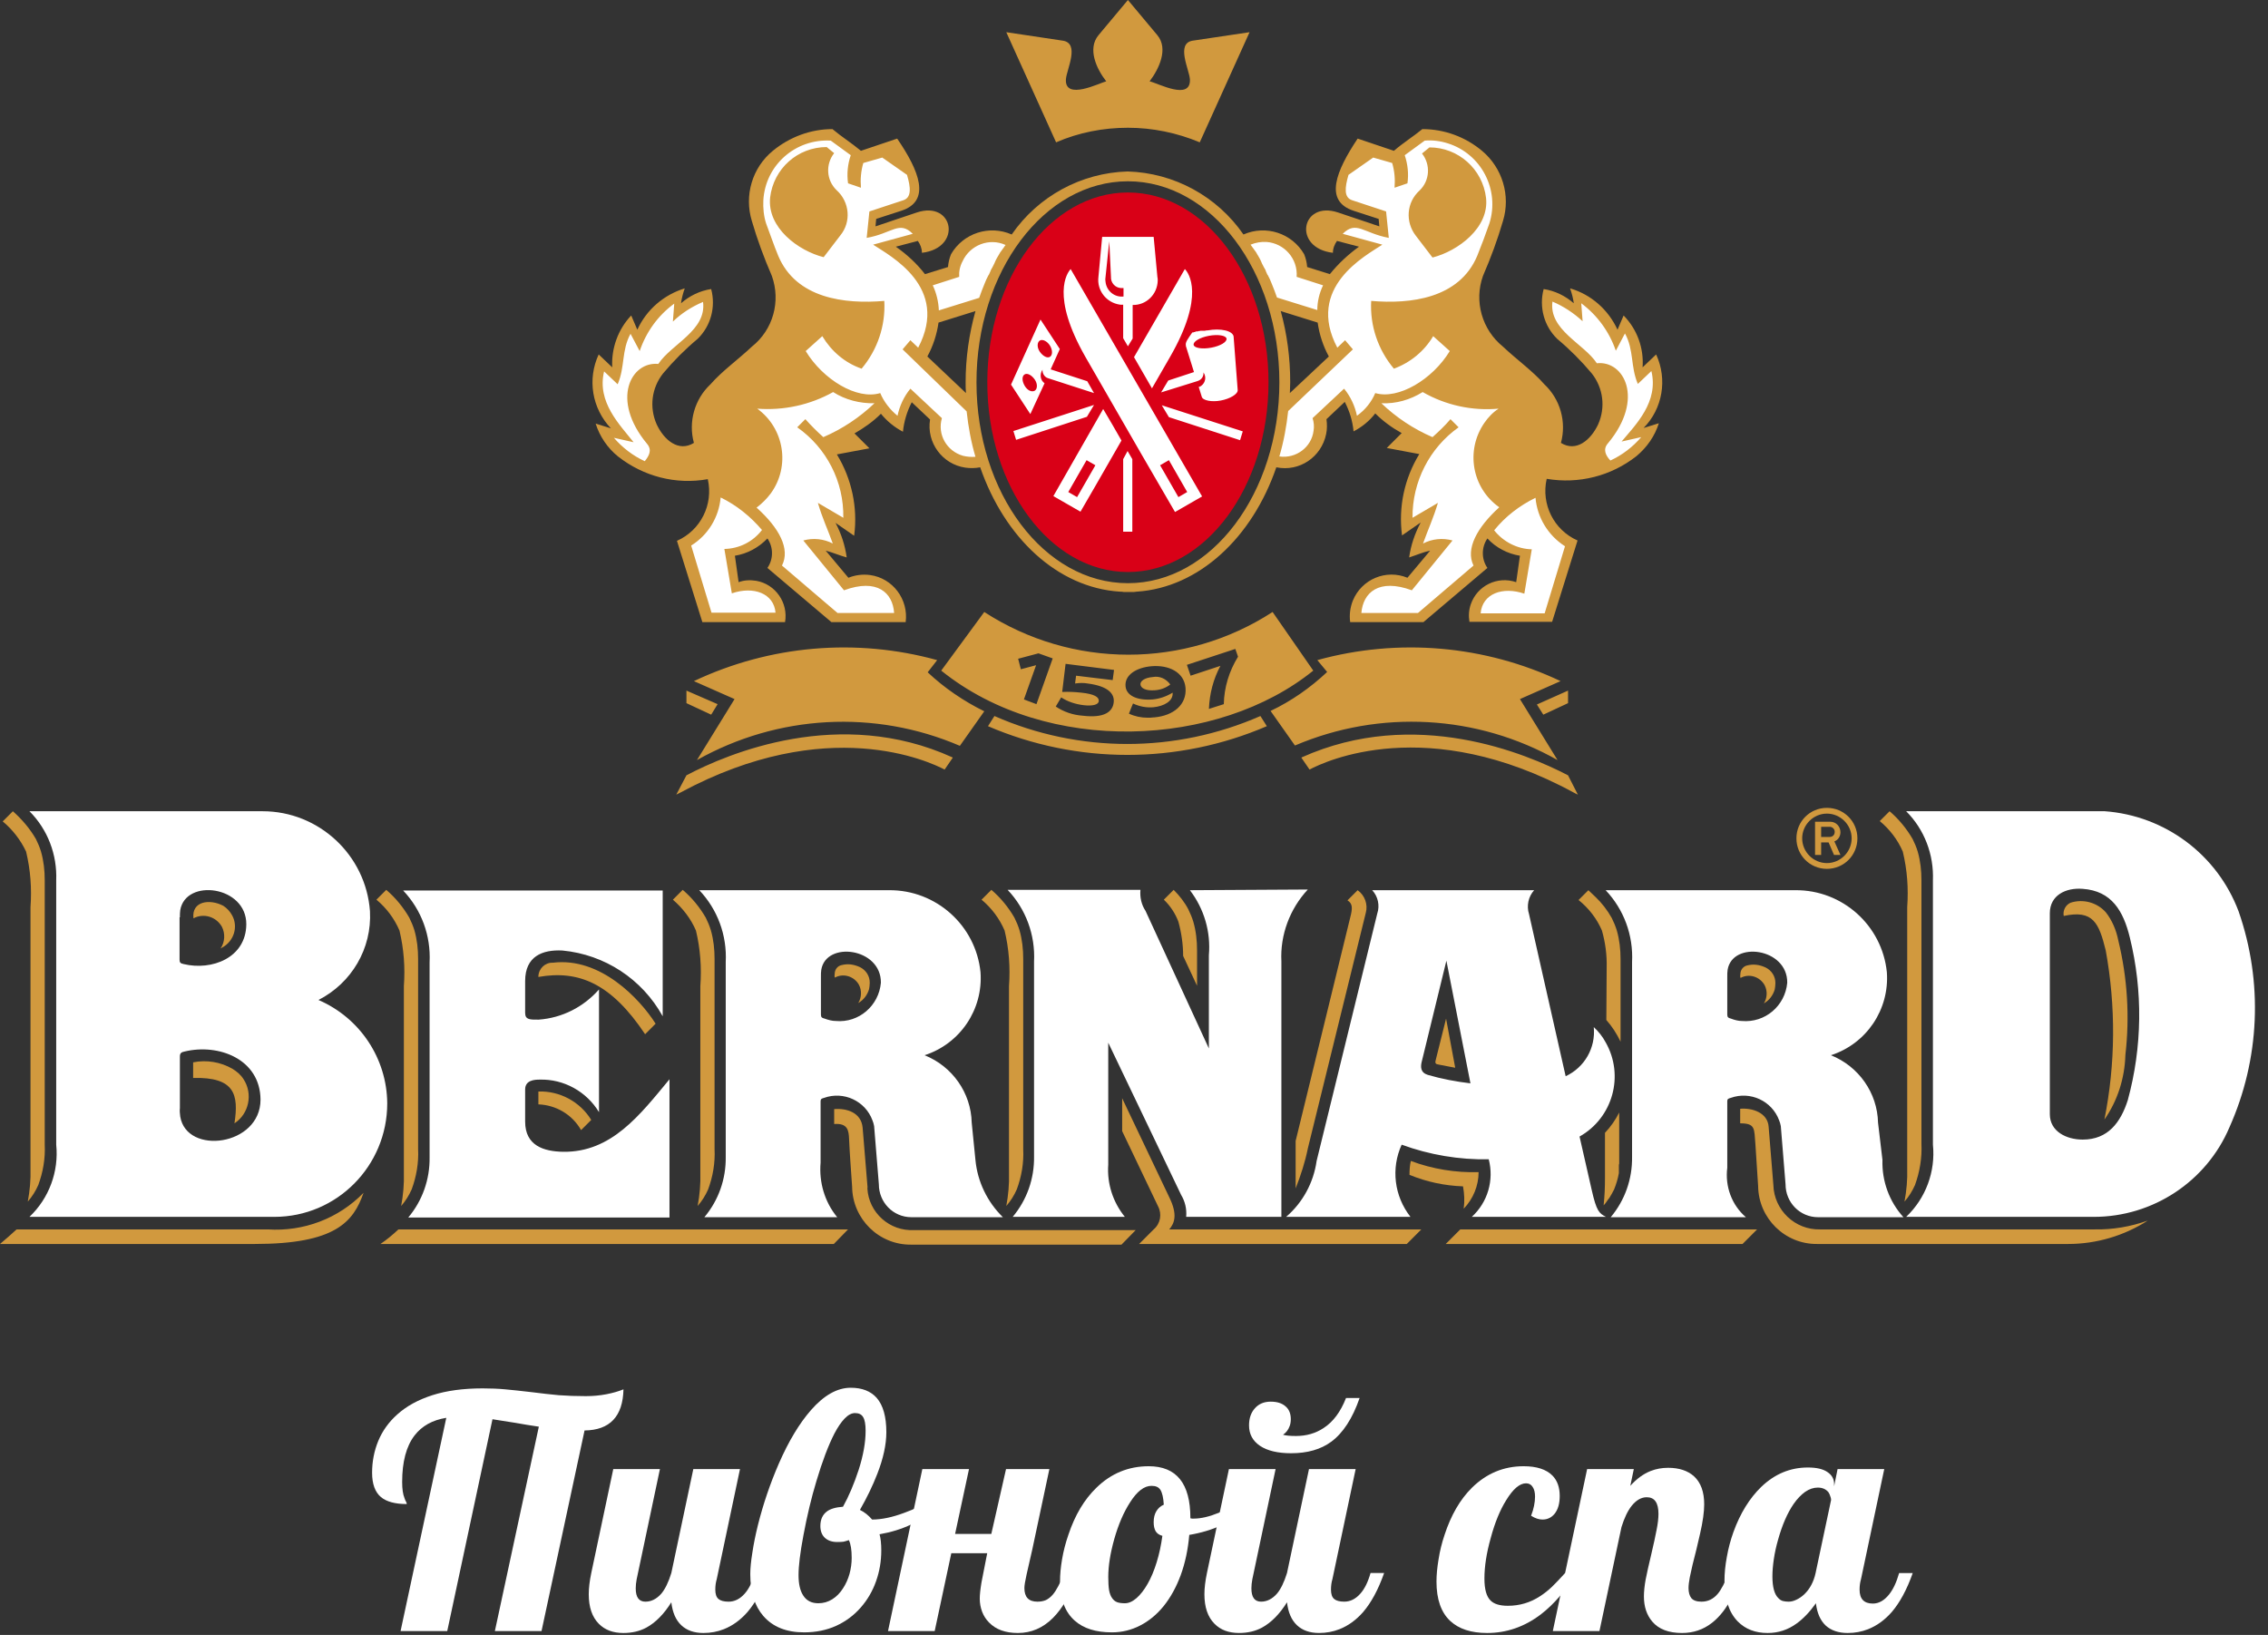
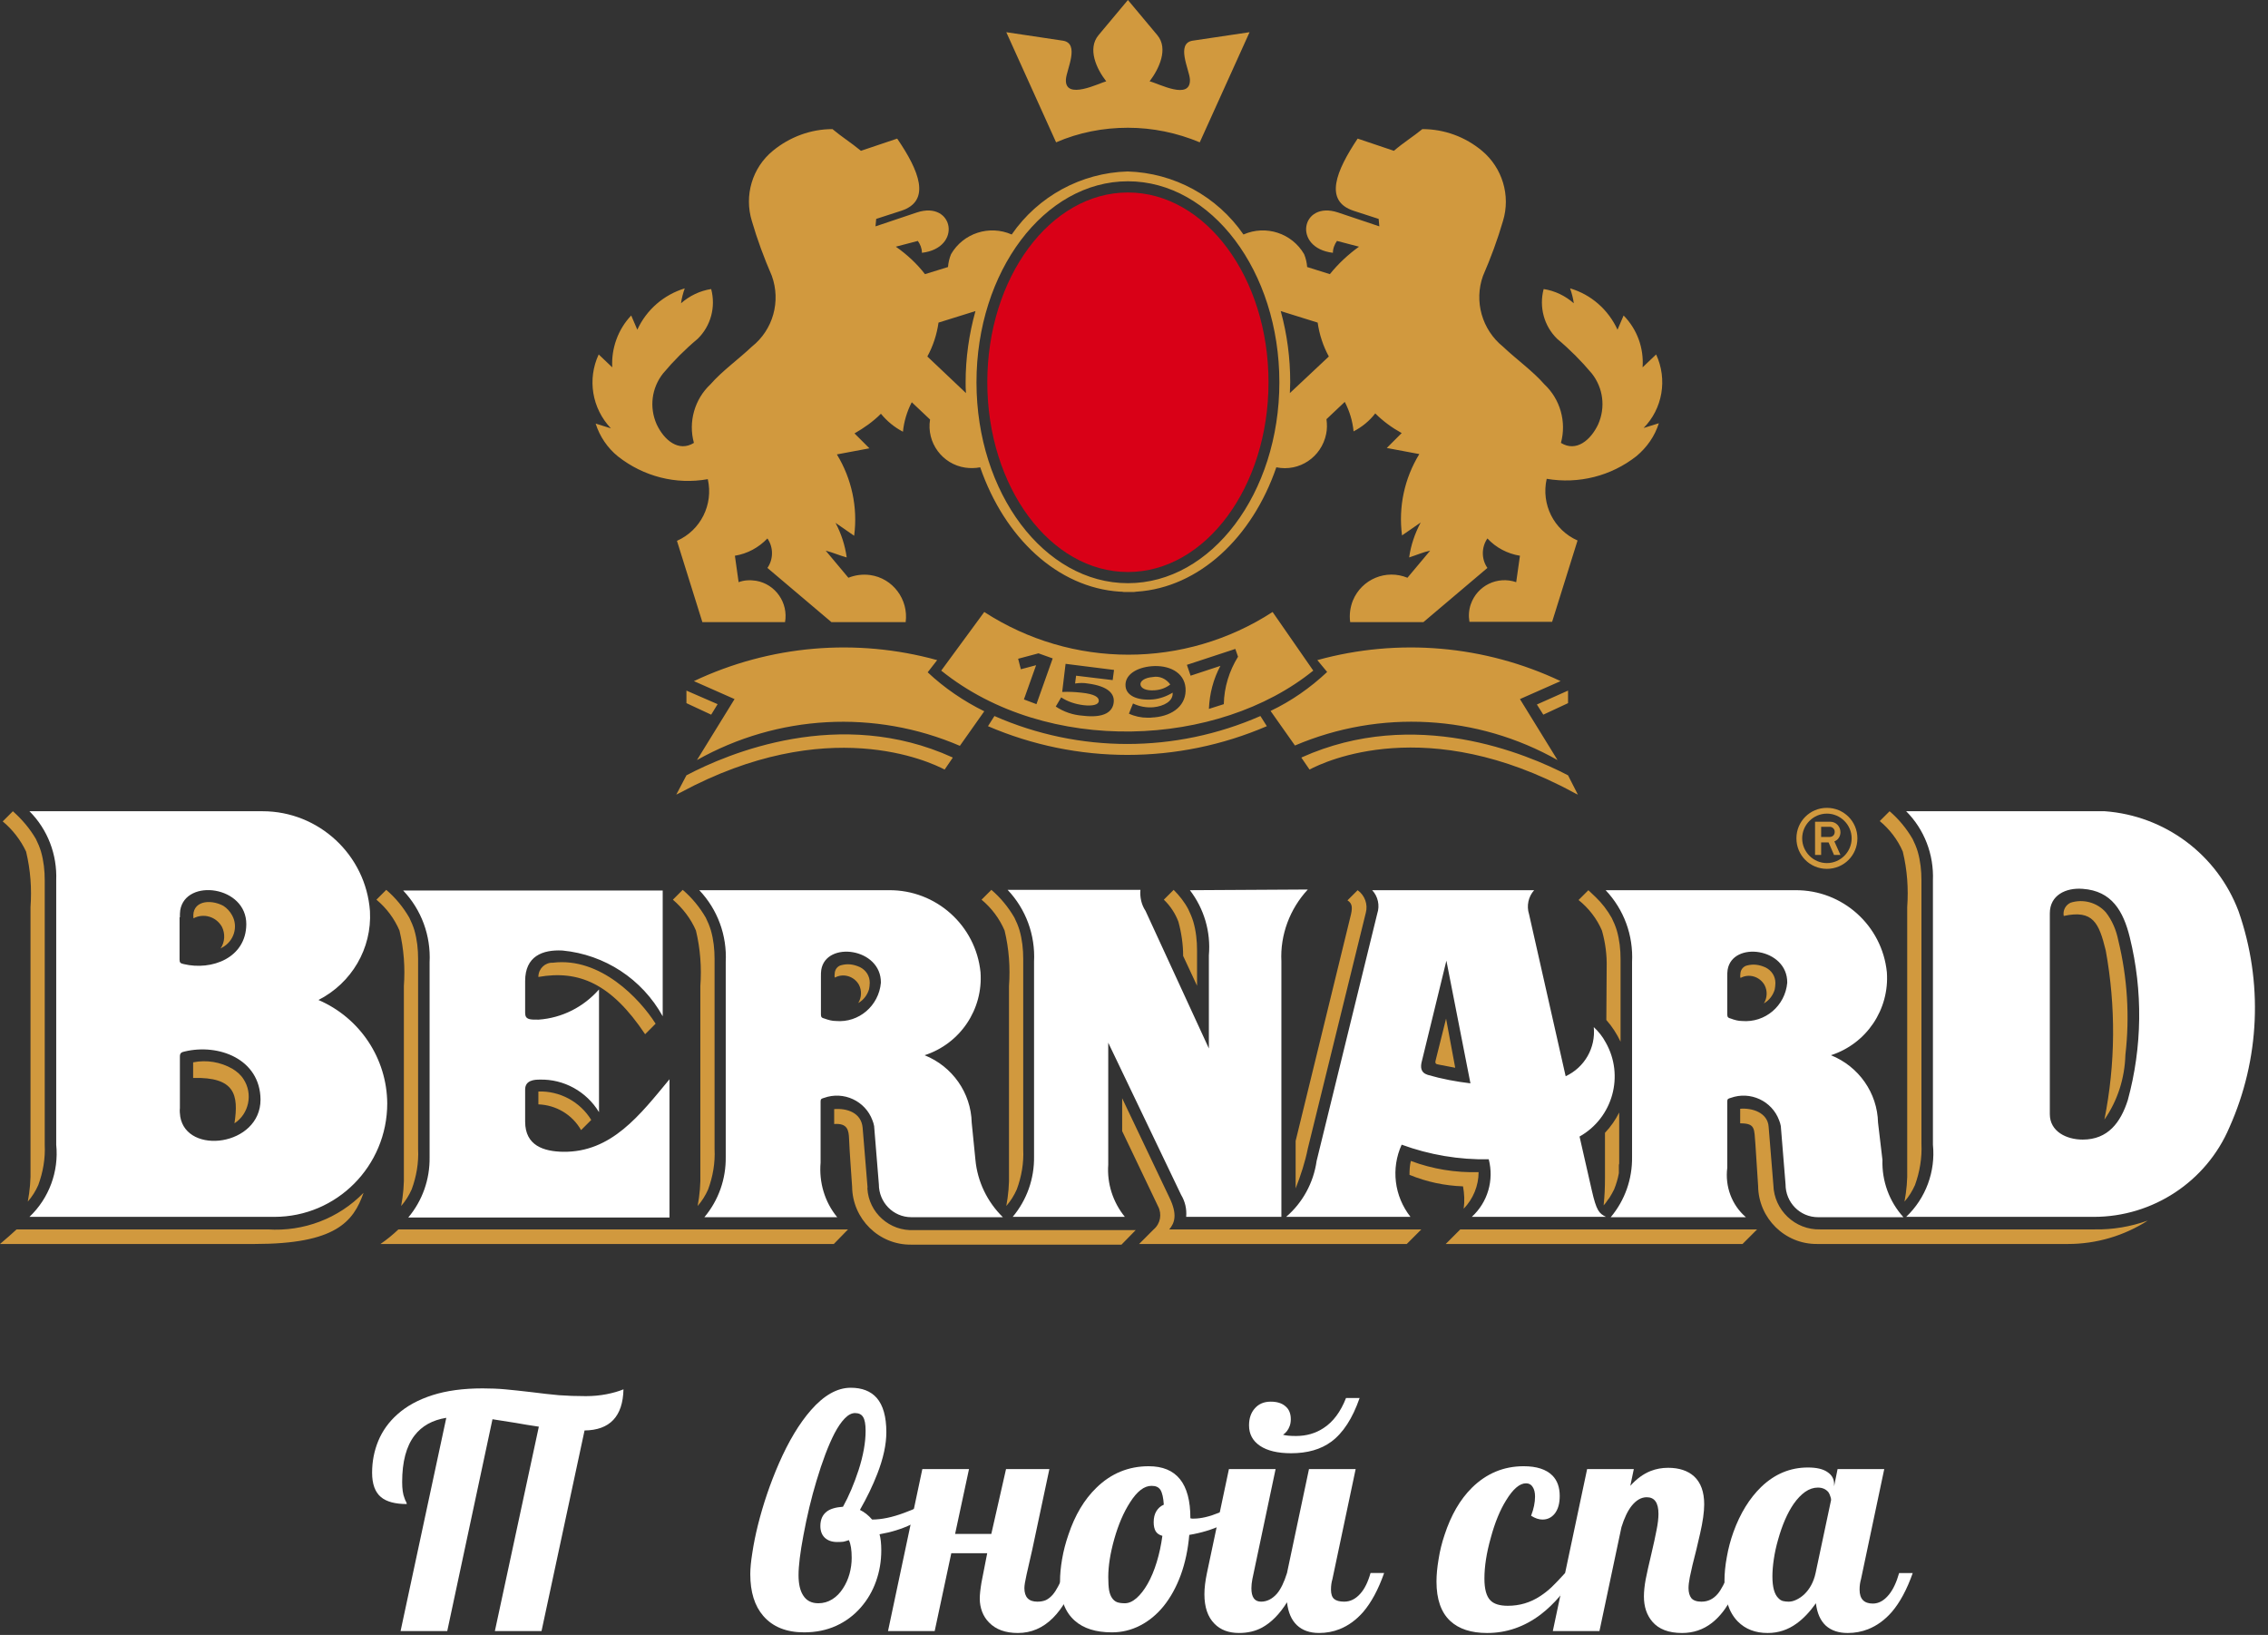
<svg xmlns="http://www.w3.org/2000/svg" width="154" height="111" viewBox="0 0 154 111" fill="none">
  <rect x="0" y="0" width="154" height="111" fill="#333333" stroke="none" />
  <g clip-path="url(#clip0_1263_37)">
    <path d="M108.773 63.175C109.003 63.98 109.118 64.831 109.095 65.683L109.072 69.249C109.463 69.686 109.785 70.192 110.038 70.721V65.13C110.038 64.463 109.969 63.819 109.785 63.175C109.693 62.876 109.578 62.6 109.44 62.324C109.141 61.794 108.773 61.311 108.336 60.897C108.175 60.736 108.014 60.598 107.853 60.437L107.186 61.104C107.876 61.656 108.428 62.37 108.773 63.175ZM80.337 64.9L81.281 66.925V64.532C81.281 63.865 81.212 63.221 81.028 62.577C80.936 62.278 80.82 62.002 80.683 61.725C80.429 61.242 80.084 60.805 79.693 60.414L79.026 61.081C79.463 61.495 79.808 62.025 80.015 62.577C80.222 63.336 80.337 64.118 80.337 64.9ZM68.213 63.175C68.512 64.417 68.604 65.683 68.512 66.948V79.647C68.535 80.383 68.466 81.143 68.328 81.879C68.627 81.534 68.857 81.166 69.041 80.751C69.364 79.877 69.525 78.957 69.478 78.014V65.107C69.478 64.44 69.409 63.796 69.225 63.152C69.133 62.853 69.018 62.577 68.88 62.301C68.466 61.587 67.937 60.943 67.316 60.414L66.649 61.081C67.339 61.656 67.868 62.37 68.213 63.175ZM47.255 63.175C47.554 64.417 47.646 65.683 47.554 66.948V79.647C47.577 80.383 47.508 81.143 47.37 81.879C47.669 81.534 47.899 81.166 48.083 80.751C48.405 79.877 48.566 78.957 48.52 78.014V65.107C48.52 64.44 48.451 63.796 48.267 63.152C48.175 62.853 48.06 62.577 47.922 62.301C47.508 61.587 46.978 60.943 46.357 60.414L45.69 61.081C46.357 61.656 46.91 62.37 47.255 63.175ZM40.146 83.466H27.055C26.664 83.834 26.273 84.156 25.836 84.456H56.618L57.584 83.466H40.146ZM58.896 80.475L58.574 76.564C58.482 75.529 57.492 75.23 56.641 75.299V76.311C57.561 76.242 57.63 76.749 57.653 77.324C57.699 78.405 57.791 79.486 57.86 80.567C57.883 82.753 59.678 84.525 61.864 84.501H61.886H67.04H68.857H76.15L77.117 83.512H62.071C60.414 83.604 58.988 82.339 58.896 80.683C58.919 80.591 58.896 80.522 58.896 80.475ZM27.124 63.175C27.423 64.417 27.515 65.683 27.423 66.948V79.647C27.446 80.383 27.377 81.143 27.239 81.879C27.538 81.534 27.768 81.166 27.953 80.751C28.274 79.877 28.436 78.957 28.39 78.014V65.107C28.39 64.44 28.321 63.796 28.137 63.152C28.044 62.853 27.929 62.577 27.791 62.301C27.377 61.587 26.848 60.943 26.227 60.414L25.56 61.081C26.25 61.656 26.779 62.37 27.124 63.175ZM109.279 81.327C109.394 81.143 109.509 80.936 109.601 80.751C109.739 80.406 109.854 80.038 109.923 79.647V79.624V79.601V79.578V79.555V79.532V79.486V79.463V79.44V79.417V79.394V79.325V79.302V79.233V79.21V79.187V79.164V79.141C109.923 79.095 109.923 79.049 109.946 79.003V78.957V78.911V78.796V78.727V78.681C109.946 78.635 109.946 78.589 109.946 78.543C109.946 78.497 109.946 78.428 109.946 78.382V78.106V75.529C109.693 76.035 109.371 76.495 108.98 76.909V79.371C108.98 79.555 108.98 79.739 108.98 79.946C108.98 80.614 108.957 81.189 108.888 81.833C109.003 81.718 109.095 81.58 109.187 81.442L109.279 81.327ZM142.983 64.532C143.673 68.328 143.65 72.216 142.891 76.012C143.788 74.724 144.271 73.206 144.317 71.618C144.617 69.018 144.456 66.396 143.834 63.842C143.696 63.152 143.42 62.485 142.983 61.932C142.385 61.265 141.442 61.012 140.59 61.288C140.245 61.449 140.061 61.818 140.13 62.186C142.132 61.748 142.523 62.669 142.983 64.532ZM13.114 72.124V73.183C15.943 73.114 16.219 74.31 15.92 76.265C16.91 75.621 17.186 74.264 16.541 73.275C16.357 72.975 16.081 72.745 15.782 72.561C14.977 72.101 14.034 71.94 13.114 72.124ZM1.127 83.466C0.759 83.811 0.483 84.041 0 84.456H17.301C22.776 84.456 23.995 82.96 24.686 80.982C22.983 82.73 20.613 83.627 18.175 83.466H1.127ZM1.771 57.814C2.071 59.057 2.163 60.322 2.071 61.587V79.348C2.094 80.084 2.025 80.844 1.887 81.58C2.186 81.235 2.416 80.867 2.6 80.453C2.922 79.578 3.083 78.658 3.037 77.715V59.77C3.037 59.103 2.968 58.459 2.784 57.814C2.692 57.515 2.577 57.239 2.439 56.963C2.025 56.25 1.495 55.629 0.874 55.077L0.184 55.767C0.851 56.319 1.403 57.032 1.771 57.814ZM14.977 64.394L15.092 64.325C15.874 63.911 16.196 62.922 15.759 62.14C15.621 61.886 15.414 61.656 15.161 61.495C14.241 61.012 12.998 61.173 13.136 62.347C13.827 61.978 14.678 62.232 15.069 62.922C15.299 63.382 15.276 63.957 14.977 64.394ZM43.804 70.215L44.517 69.501C43.436 67.799 40.767 64.969 37.546 65.36C37.017 65.337 36.58 65.751 36.557 66.281C36.557 66.304 36.557 66.304 36.557 66.327C39.294 65.844 41.503 66.764 43.804 70.215ZM39.456 76.725L40.146 76.035C39.386 74.793 38.006 74.057 36.557 74.103V74.977C37.753 75.023 38.857 75.667 39.456 76.725ZM56.687 66.373C57.262 66.051 57.998 66.281 58.321 66.856C58.528 67.247 58.505 67.73 58.275 68.098C58.643 67.891 58.896 67.546 59.011 67.155C59.034 67.017 59.057 66.879 59.057 66.718C59.057 66.258 58.804 65.867 58.39 65.659C58.182 65.567 57.975 65.499 57.745 65.475C57.538 65.453 57.331 65.475 57.147 65.522C56.917 65.567 56.733 65.751 56.687 66.005C56.687 66.097 56.664 66.166 56.664 66.258L56.687 66.373ZM98.167 84.456H100.997H111.603H118.321L119.31 83.466H99.156L98.167 84.456ZM79.394 81.281L76.196 74.563V76.794L78.635 81.902C78.911 82.431 78.796 83.075 78.336 83.466L77.347 84.456H95.522L96.511 83.466H79.394C79.762 83.029 79.969 82.454 79.394 81.281ZM97.73 72.285L98.811 72.492L98.19 69.156L97.523 71.825C97.408 72.216 97.454 72.239 97.73 72.285ZM99.341 80.544C99.433 81.051 99.456 81.557 99.386 82.063C100.031 81.396 100.399 80.499 100.399 79.578C98.834 79.624 97.27 79.371 95.797 78.819C95.728 79.118 95.706 79.44 95.706 79.762C96.879 80.245 98.098 80.499 99.341 80.544ZM92.738 61.978C92.899 61.403 92.669 60.782 92.186 60.437L91.495 61.127C91.864 61.357 91.841 61.679 91.679 62.301L87.975 77.462V80.683C88.32 79.808 88.62 78.888 88.804 77.968L92.738 61.978ZM118.183 66.396C118.758 66.074 119.494 66.304 119.816 66.879C120.023 67.27 120 67.753 119.77 68.121C120.138 67.914 120.391 67.569 120.506 67.178C120.529 67.04 120.552 66.902 120.552 66.741C120.552 66.281 120.299 65.89 119.885 65.683C119.678 65.591 119.471 65.522 119.241 65.499C119.034 65.475 118.827 65.499 118.643 65.544C118.413 65.591 118.229 65.775 118.183 66.028C118.183 66.12 118.16 66.189 118.16 66.281L118.183 66.396ZM142.224 83.466H123.589C121.886 83.512 120.46 82.155 120.414 80.453L120.092 76.495C120.023 75.529 118.965 75.207 118.16 75.276V76.265C119.218 76.265 119.103 76.633 119.195 77.692L119.379 80.522C119.402 82.707 121.196 84.478 123.382 84.456C123.382 84.456 123.382 84.456 123.405 84.456H140.429C142.339 84.456 144.225 83.903 145.836 82.868C144.663 83.282 143.466 83.489 142.224 83.466ZM129.202 57.814C129.502 59.057 129.594 60.322 129.502 61.587V79.348C129.525 80.084 129.456 80.844 129.317 81.58C129.617 81.235 129.847 80.867 130.031 80.453C130.353 79.555 130.514 78.612 130.468 77.646V59.77C130.468 59.103 130.399 58.459 130.215 57.814C130.123 57.515 130.008 57.239 129.87 56.963C129.456 56.25 128.926 55.606 128.305 55.077L127.638 55.744C128.305 56.296 128.857 57.009 129.202 57.814ZM124.049 58.988C125.199 58.988 126.12 58.068 126.12 56.917C126.12 55.767 125.199 54.847 124.049 54.847C122.899 54.847 121.979 55.767 121.979 56.917C121.979 58.068 122.899 58.988 124.049 58.988ZM124.049 55.238C124.969 55.238 125.729 55.997 125.729 56.917C125.729 57.837 124.969 58.597 124.049 58.597C123.129 58.597 122.37 57.837 122.37 56.917C122.37 55.997 123.129 55.238 124.049 55.238ZM123.658 57.193H124.164L124.532 58.044H124.969L124.555 57.124C124.808 57.032 124.969 56.779 124.969 56.503C124.969 56.112 124.67 55.79 124.279 55.79C124.256 55.79 124.21 55.79 124.187 55.79H123.244V58.044H123.658V57.193ZM123.658 56.135H124.21C124.394 56.112 124.578 56.273 124.578 56.457V56.48C124.578 56.687 124.44 56.825 124.21 56.825H123.658V56.135ZM46.61 52.638L45.92 53.949L46.196 53.811C56.181 48.428 63.129 51.718 64.141 52.247L64.693 51.442L64.67 51.419C57.032 47.945 49.44 51.143 46.61 52.638ZM63.635 44.816C58.136 43.297 52.27 43.804 47.117 46.242L49.877 47.462L47.324 51.603C52.799 48.52 59.402 48.152 65.176 50.636L66.833 48.29C65.429 47.6 64.118 46.703 62.991 45.644L63.635 44.816ZM89.172 45.529L86.411 41.549C80.452 45.414 72.791 45.414 66.833 41.549L63.911 45.529C71.112 51.327 82.73 50.752 89.172 45.529ZM70.376 47.807L69.525 47.485L70.353 45.161L69.317 45.437L69.133 44.724L70.514 44.356L71.48 44.701L70.376 47.807ZM73.85 46.403C75.276 46.587 75.69 47.117 75.621 47.692C75.552 48.313 75 48.773 73.505 48.589C72.86 48.543 72.239 48.336 71.687 47.968L72.055 47.347C72.515 47.646 73.022 47.807 73.574 47.876C74.172 47.945 74.586 47.853 74.609 47.6C74.632 47.324 74.31 47.117 73.413 47.025C72.975 46.978 72.561 46.956 72.124 46.978L72.354 45.069L75.644 45.483L75.552 46.173L73.067 45.874L72.999 46.403C73.32 46.357 73.597 46.357 73.85 46.403ZM83.88 44.057L84.064 44.586C83.466 45.552 83.121 46.656 83.098 47.807L82.086 48.129C82.132 47.094 82.385 46.104 82.868 45.207L80.844 45.874L80.591 45.138L83.88 44.057ZM78.29 47.485C77.186 47.577 76.472 47.209 76.426 46.587C76.357 45.851 77.117 45.322 78.198 45.23C79.348 45.138 80.406 45.621 80.499 46.702C80.591 47.853 79.67 48.589 78.382 48.704C78.359 48.704 78.359 48.704 78.336 48.704C78.198 48.727 78.06 48.727 77.922 48.727C77.485 48.727 77.047 48.635 76.656 48.451C76.749 48.221 76.841 47.968 76.933 47.761C77.37 47.968 77.853 48.06 78.336 48.014C79.003 47.945 79.67 47.623 79.624 47.025C79.21 47.278 78.75 47.439 78.29 47.485ZM78.267 45.966C77.715 46.012 77.416 46.242 77.439 46.472C77.462 46.725 77.807 46.91 78.405 46.864C78.796 46.84 79.164 46.703 79.463 46.472C79.187 46.081 78.727 45.874 78.267 45.966ZM48.29 48.52L48.727 47.807L46.61 46.886V47.738L48.29 48.52ZM105.759 51.603L103.206 47.462L105.966 46.242C100.813 43.804 94.946 43.297 89.448 44.816L90.115 45.621C88.965 46.702 87.676 47.6 86.273 48.267L87.929 50.614C93.704 48.152 100.307 48.52 105.759 51.603ZM106.472 52.638C103.643 51.166 96.074 47.968 88.39 51.419L88.367 51.442L88.919 52.247C89.954 51.695 96.902 48.405 106.863 53.811C106.933 53.857 107.048 53.903 107.14 53.949L106.472 52.638ZM104.793 48.52L106.472 47.738V46.886L104.356 47.83L104.793 48.52ZM67.523 48.612L67.086 49.302C73.136 51.902 79.969 51.902 86.02 49.302L85.583 48.612C79.808 51.143 73.275 51.143 67.523 48.612ZM112.454 24.064L111.534 24.939C111.626 23.627 111.166 22.362 110.245 21.419L109.831 22.385C109.21 21.028 108.037 19.992 106.61 19.578C106.725 19.9 106.817 20.245 106.863 20.59C106.288 20.084 105.575 19.739 104.816 19.624C104.494 20.844 104.839 22.132 105.736 23.006C106.587 23.719 107.37 24.502 108.083 25.353C108.865 26.342 109.026 27.653 108.52 28.804C108.014 29.885 107.025 30.713 105.989 30.069C106.38 28.643 105.943 27.101 104.862 26.089C104.08 25.192 102.952 24.387 102.055 23.535C100.629 22.385 100.077 20.453 100.698 18.727C101.227 17.508 101.687 16.265 102.055 15C102.584 13.274 102.009 11.388 100.629 10.238C99.501 9.294 98.075 8.765 96.58 8.765C95.959 9.271 95.291 9.686 94.647 10.238L92.186 9.41C90.713 11.618 89.885 13.643 91.909 14.31L93.612 14.862L93.658 15.368L90.851 14.425C88.344 13.597 87.745 16.84 90.506 17.163C90.506 16.863 90.621 16.587 90.782 16.357L92.278 16.748C91.541 17.278 90.874 17.899 90.299 18.612L88.758 18.129C88.735 17.83 88.666 17.531 88.551 17.255C87.722 15.828 85.951 15.253 84.433 15.92C82.638 13.321 79.716 11.733 76.564 11.641C73.413 11.733 70.491 13.321 68.696 15.92C67.178 15.253 65.406 15.828 64.578 17.255C64.463 17.531 64.394 17.83 64.371 18.129L62.807 18.612C62.255 17.899 61.587 17.278 60.828 16.748L62.324 16.357C62.485 16.587 62.6 16.863 62.6 17.163C65.36 16.84 64.762 13.597 62.255 14.425L59.448 15.368L59.494 14.862L61.196 14.31C63.244 13.643 62.416 11.595 60.92 9.41L58.459 10.238C57.791 9.686 57.124 9.271 56.526 8.765C55.054 8.765 53.627 9.294 52.477 10.238C51.074 11.388 50.522 13.274 51.051 15C51.419 16.265 51.879 17.508 52.408 18.727C53.029 20.453 52.5 22.385 51.051 23.535C50.153 24.387 49.026 25.192 48.244 26.089C47.163 27.101 46.725 28.643 47.117 30.069C46.081 30.713 45.092 29.885 44.586 28.804C44.08 27.653 44.241 26.342 45.023 25.353C45.736 24.502 46.518 23.719 47.37 23.006C48.267 22.132 48.612 20.844 48.29 19.624C47.531 19.739 46.818 20.084 46.242 20.59C46.288 20.245 46.38 19.9 46.495 19.578C45.069 20.015 43.896 21.028 43.275 22.385L42.86 21.419C41.963 22.362 41.503 23.65 41.572 24.939L40.652 24.064C39.87 25.744 40.192 27.722 41.48 29.08L40.445 28.758C40.721 29.632 41.25 30.414 41.963 30.989C43.689 32.347 45.897 32.922 48.06 32.531C48.451 34.256 47.577 36.005 45.966 36.718L47.692 42.239H53.305C53.535 40.928 52.661 39.663 51.35 39.432C50.936 39.364 50.522 39.386 50.153 39.525L49.9 37.73C50.752 37.592 51.511 37.178 52.109 36.557C52.523 37.155 52.523 37.96 52.109 38.558L56.457 42.239H61.495C61.702 40.698 60.621 39.248 59.08 39.041C58.574 38.972 58.068 39.041 57.607 39.225L56.066 37.385C56.526 37.5 56.986 37.707 57.492 37.845C57.377 37.017 57.124 36.235 56.733 35.498L57.998 36.373C58.252 34.463 57.837 32.508 56.825 30.851L59.034 30.437L58.022 29.425C58.666 29.057 59.287 28.62 59.816 28.09C60.23 28.597 60.736 29.011 61.311 29.31C61.38 28.62 61.587 27.929 61.91 27.308L63.152 28.482C62.899 30.046 63.98 31.518 65.544 31.748C65.867 31.794 66.212 31.794 66.557 31.726C68.213 36.511 71.802 39.893 76.035 40.169H76.058C76.127 40.169 76.219 40.169 76.311 40.192H76.357C76.449 40.192 76.541 40.192 76.61 40.192C76.703 40.192 76.794 40.192 76.864 40.192H76.909C76.978 40.192 77.071 40.192 77.163 40.169H77.186C81.419 39.893 85.031 36.488 86.664 31.726C88.228 32.047 89.724 31.035 90.046 29.471C90.115 29.149 90.115 28.804 90.069 28.459L91.311 27.285C91.633 27.906 91.841 28.574 91.909 29.287C92.485 28.988 92.991 28.574 93.382 28.067C93.911 28.597 94.509 29.034 95.176 29.402L94.164 30.414L96.373 30.828C95.36 32.485 94.946 34.417 95.199 36.35L96.465 35.475C96.074 36.212 95.797 37.017 95.683 37.845C96.189 37.684 96.649 37.477 97.109 37.385L95.567 39.225C94.118 38.627 92.462 39.318 91.864 40.767C91.679 41.227 91.61 41.733 91.679 42.239H96.649L100.997 38.558C100.583 37.96 100.583 37.155 100.997 36.557C101.572 37.178 102.354 37.592 103.206 37.73L102.952 39.525C101.687 39.087 100.307 39.755 99.87 41.02C99.732 41.411 99.709 41.825 99.778 42.216H105.391L107.117 36.695C105.506 35.982 104.632 34.233 105.023 32.508C107.186 32.876 109.394 32.324 111.12 30.966C111.833 30.368 112.362 29.609 112.638 28.735L111.603 29.057C112.891 27.745 113.236 25.767 112.454 24.064ZM65.567 25.951C65.567 26.204 65.567 26.434 65.591 26.687L62.968 24.203C63.359 23.489 63.612 22.707 63.727 21.902L66.235 21.12C65.797 22.684 65.567 24.317 65.567 25.951ZM76.587 39.594C70.905 39.594 66.304 33.474 66.304 25.951C66.304 18.428 70.905 12.308 76.587 12.308C82.27 12.308 86.871 18.428 86.871 25.951C86.871 33.474 82.27 39.594 76.587 39.594ZM87.584 26.687C87.584 26.434 87.607 26.204 87.607 25.951C87.607 24.317 87.4 22.707 86.963 21.12L89.471 21.902C89.586 22.707 89.839 23.489 90.23 24.203L87.584 26.687ZM76.587 8.673C78.267 8.673 79.923 9.018 81.465 9.663L84.847 2.186L80.982 2.761C79.831 2.945 80.751 4.716 80.797 5.383C80.867 6.856 78.658 5.66 78.06 5.521C78.704 4.67 79.348 3.313 78.589 2.393L76.587 0L74.586 2.393C73.827 3.313 74.448 4.67 75.115 5.521C74.701 5.614 72.285 6.856 72.377 5.383C72.423 4.716 73.344 2.945 72.17 2.761L68.328 2.186L71.71 9.663C73.251 8.995 74.908 8.673 76.587 8.673Z" fill="#D1993E" />
    <path d="M127.521 76.219C127.475 74.194 126.21 72.4 124.324 71.641C126.739 70.858 128.304 68.535 128.12 66.004C127.798 62.829 125.106 60.414 121.908 60.437H109.025C110.267 61.748 110.911 63.496 110.819 65.314V78.542C110.842 80.038 110.336 81.487 109.37 82.638H118.549C117.583 81.809 117.123 80.544 117.284 79.279C117.284 78.013 117.284 76.035 117.284 74.769C117.284 74.608 117.353 74.585 117.514 74.539C118.848 74.056 120.321 74.746 120.804 76.058C120.85 76.173 120.896 76.311 120.919 76.449L121.241 80.406C121.241 81.625 122.207 82.638 123.449 82.638C123.495 82.638 123.541 82.638 123.587 82.638H129.247C128.281 81.579 127.775 80.176 127.821 78.749L127.521 76.219ZM117.537 69.156C117.353 69.11 117.284 69.064 117.284 68.88V66.28C117.284 66.142 117.284 65.981 117.307 65.843C117.629 63.864 121.379 64.348 121.356 66.717C121.218 68.282 119.86 69.455 118.273 69.317C118.043 69.317 117.767 69.248 117.537 69.156ZM80.796 60.437C81.762 61.702 82.222 63.266 82.084 64.854V71.18L77.782 61.84C77.506 61.426 77.391 60.92 77.437 60.414H68.994H68.419C69.661 61.725 70.305 63.473 70.213 65.291V78.519C70.236 80.015 69.73 81.464 68.764 82.615H76.379C75.574 81.625 75.159 80.36 75.251 79.072V70.789L80.198 81.119C80.474 81.579 80.589 82.085 80.543 82.615H87.008V82.039C87.008 81.947 87.008 81.832 87.008 81.74V74.217V65.268C86.916 63.473 87.583 61.702 88.802 60.391L80.796 60.437ZM152 61.863C150.551 58.021 147.008 55.375 142.913 55.076H129.431C130.673 56.319 131.317 58.021 131.248 59.769V77.714C131.433 79.532 130.765 81.349 129.431 82.615H142.176C146.179 82.615 149.814 80.222 151.379 76.541C153.449 71.917 153.679 66.671 152 61.863ZM144.477 74.7C143.994 76.196 143.143 77.369 141.417 77.369C140.313 77.369 139.186 76.817 139.186 75.644V62.001C139.186 60.782 140.267 60.253 141.417 60.345C143.396 60.483 144.178 61.863 144.615 63.635C145.512 67.269 145.466 71.088 144.477 74.7ZM65.98 76.219C65.934 74.194 64.669 72.4 62.782 71.641C65.198 70.858 66.762 68.535 66.578 66.004C66.256 62.829 63.564 60.414 60.367 60.437H47.483C48.725 61.748 49.37 63.496 49.278 65.314V78.542C49.301 80.038 48.794 81.487 47.828 82.638H56.847C55.995 81.602 55.604 80.268 55.719 78.933C55.719 77.668 55.719 76.035 55.719 74.769C55.719 74.608 55.788 74.585 55.949 74.539C57.284 74.056 58.756 74.746 59.239 76.058C59.285 76.173 59.331 76.311 59.354 76.449L59.676 80.406C59.676 81.625 60.643 82.638 61.885 82.638C61.931 82.638 61.977 82.638 62.023 82.638H68.097C67.038 81.602 66.371 80.222 66.233 78.749L65.98 76.219ZM55.995 69.156C55.811 69.11 55.742 69.064 55.742 68.88V66.28C55.742 66.142 55.742 65.981 55.765 65.843C56.087 63.864 59.837 64.348 59.814 66.717C59.676 68.282 58.319 69.455 56.755 69.317C56.502 69.317 56.248 69.248 55.995 69.156ZM108.081 80.797L107.253 77.162C109.508 75.897 110.313 73.021 109.025 70.766C108.817 70.375 108.541 70.03 108.219 69.731C108.357 71.135 107.598 72.469 106.31 73.067L103.825 62.07C103.641 61.495 103.779 60.874 104.17 60.437H93.173C93.564 60.851 93.703 61.472 93.518 62.024L89.4 78.819C89.193 80.291 88.457 81.648 87.33 82.615H95.773C94.669 81.211 94.439 79.325 95.175 77.714C97.061 78.404 99.086 78.749 101.087 78.704C101.456 80.13 101.018 81.625 99.937 82.615H109.048C108.587 82.385 108.403 82.223 108.081 80.797ZM96.946 72.975C96.44 72.814 96.44 72.423 96.555 72.009L98.212 65.222L99.845 73.55C98.879 73.435 97.89 73.251 96.946 72.975ZM21.624 67.891C23.879 66.74 25.259 64.394 25.121 61.863C24.845 58.044 21.647 55.076 17.828 55.076H2C3.242 56.319 3.886 58.021 3.817 59.769V77.714C4.002 79.532 3.334 81.349 2 82.615H18.633C22.867 82.615 26.294 79.164 26.294 74.907C26.271 71.871 24.454 69.11 21.624 67.891ZM12.215 62.277C12.215 62.116 12.215 61.955 12.238 61.794C12.606 59.608 16.747 60.138 16.724 62.76C16.701 65.038 14.377 65.912 12.468 65.452C12.261 65.406 12.192 65.36 12.192 65.153V62.277H12.215ZM12.238 75.805C12.215 75.621 12.192 75.414 12.215 75.23V71.733C12.215 71.503 12.307 71.433 12.537 71.388C14.837 70.835 17.667 71.894 17.69 74.654C17.69 77.806 12.675 78.45 12.238 75.805ZM38.235 78.197C36.923 78.174 35.658 77.783 35.658 76.15V73.964C35.658 73.32 36.325 73.297 36.647 73.297C38.281 73.251 39.822 74.102 40.673 75.506V67.177C39.615 68.374 38.166 69.11 36.578 69.225C36.003 69.225 35.658 69.248 35.658 68.765V66.602C35.658 64.923 36.831 64.463 38.189 64.532C41.064 64.808 43.595 66.464 44.998 68.995V60.46H27.376C28.618 61.771 29.262 63.519 29.17 65.337V78.565C29.193 80.061 28.687 81.51 27.721 82.66H45.459V73.274C43.457 75.69 41.525 78.243 38.235 78.197Z" fill="white" />
    <path d="M76.587 13.068C81.855 13.068 86.134 18.843 86.134 25.952C86.134 33.061 81.855 38.835 76.587 38.835C71.318 38.835 67.039 33.061 67.039 25.952C67.039 18.843 71.318 13.068 76.587 13.068Z" fill="#D90017" />
-     <path d="M70.927 26.02C70.628 25.812 70.582 25.398 70.789 25.099C70.766 25.352 70.927 25.605 71.157 25.674L74.286 26.687L73.826 25.882L71.341 25.076L71.963 23.696L70.651 21.694L68.65 26.112L69.961 28.113L70.927 26.02ZM70.605 23.121C70.789 23.006 71.111 23.167 71.295 23.466C71.479 23.765 71.479 24.11 71.295 24.225C71.111 24.34 70.812 24.179 70.605 23.88C70.398 23.581 70.421 23.236 70.605 23.121ZM69.57 26.181C69.386 25.858 69.386 25.537 69.57 25.421C69.754 25.306 70.053 25.467 70.26 25.767C70.467 26.066 70.444 26.411 70.26 26.526C70.053 26.641 69.754 26.503 69.57 26.181ZM78.887 27.515L79.37 28.32L84.202 29.885L84.386 29.287L78.887 27.515ZM73.711 24.248C76.15 28.504 79.255 33.865 79.785 34.762L81.625 33.704L72.699 18.267C72.469 18.52 71.318 20.061 73.711 24.248ZM79.37 31.242L80.613 33.405L80.015 33.75L78.772 31.587L79.37 31.242ZM78.22 26.365C78.634 25.651 79.048 24.938 79.439 24.248C81.855 20.061 80.705 18.52 80.452 18.267L77.001 24.248L78.22 26.365ZM71.525 33.681L73.366 34.739C73.665 34.233 74.792 32.277 76.15 29.908C75.758 29.217 75.344 28.504 74.907 27.768L71.525 33.681ZM73.136 33.75L72.538 33.405L73.78 31.242L74.378 31.587L73.136 33.75ZM74.286 27.492L68.811 29.264L68.995 29.862L73.803 28.297L74.286 27.492ZM80.521 23.443V23.466V23.489L81.073 25.26L79.324 25.835L78.979 26.411L78.841 26.641L81.28 25.882L81.349 25.858C81.602 25.767 81.74 25.537 81.717 25.283C81.924 25.582 81.855 25.974 81.579 26.181C81.533 26.227 81.464 26.25 81.395 26.273L81.602 26.94C81.671 27.193 82.292 27.308 82.89 27.193C83.511 27.078 84.064 26.756 84.041 26.48L83.765 22.868V22.845C83.696 22.454 82.89 22.27 81.993 22.431H81.947H81.924L81.809 22.454H81.763H81.74H81.717H81.694H81.671H81.648H81.625H81.602H81.579H81.556H81.51L81.441 22.477H81.418H81.395H81.372L81.326 22.5H81.303H81.28H81.257H81.234H81.211C81.165 22.523 81.142 22.546 81.096 22.546H81.073L81.027 22.569H81.004H80.981H80.958C80.659 23.006 80.475 23.236 80.521 23.443ZM82.085 22.799C82.706 22.684 83.236 22.776 83.281 22.983C83.328 23.213 82.867 23.489 82.246 23.604C81.625 23.719 81.096 23.627 81.05 23.42C81.004 23.19 81.464 22.914 82.085 22.799ZM76.265 20.682V22.96L76.587 23.512L76.909 22.983V20.705C77.829 20.728 78.588 19.992 78.611 19.049C78.611 18.957 78.611 18.888 78.588 18.796L78.335 16.081H74.838L74.585 18.796C74.47 19.716 75.114 20.544 76.035 20.682C76.104 20.682 76.196 20.705 76.265 20.682ZM75.068 18.796L75.321 16.38L75.436 18.796C75.413 19.187 75.713 19.532 76.104 19.555C76.173 19.555 76.219 19.555 76.288 19.555V20.13C75.689 20.199 75.137 19.762 75.068 19.141C75.045 19.026 75.045 18.911 75.068 18.796ZM76.265 31.173V36.096H76.886V31.173L76.564 30.621L76.265 31.173ZM57.308 40.076L54.547 36.694C55.214 36.51 55.927 36.579 56.548 36.901C56.203 35.935 55.835 35.176 55.536 34.141L57.262 35.153C57.308 32.714 56.134 30.414 54.133 29.01L54.685 28.458C55.076 28.895 55.49 29.309 55.904 29.678C57.193 29.125 58.366 28.343 59.378 27.377C58.389 27.4 57.4 27.147 56.571 26.618C55.007 27.492 53.212 27.883 51.418 27.745C53.258 29.079 53.673 31.656 52.338 33.497C52.062 33.865 51.74 34.187 51.372 34.463C52.913 35.843 53.673 37.27 53.097 38.397L56.87 41.618H60.712C60.62 40.237 59.562 39.248 57.308 40.076ZM49.693 40.283L49.186 37.27C50.199 37.247 51.119 36.786 51.74 35.981C50.958 35.061 50.015 34.302 48.933 33.773C48.818 35.107 48.082 36.326 46.932 37.039L48.312 41.595H52.66C52.545 40.283 51.165 39.777 49.693 40.283ZM47.737 20.498C46.978 20.82 46.288 21.257 45.69 21.832L45.782 20.613C44.677 21.418 43.872 22.546 43.435 23.834L42.814 22.661C42.193 23.788 42.446 24.915 41.94 26.089L41.019 25.214C40.513 27.308 42.1 28.849 43.021 30.023L41.686 29.724C42.262 30.391 42.975 30.943 43.78 31.311C44.079 30.943 44.286 30.552 43.941 30.138C41.433 27.124 42.86 24.524 44.7 24.708C45.597 23.351 47.99 22.431 47.737 20.498ZM65.13 18.796L63.335 19.371C63.588 19.9 63.726 20.498 63.749 21.073L66.487 20.222C66.602 19.9 66.717 19.578 66.855 19.256C66.901 19.164 66.924 19.072 66.97 18.98L66.993 18.934C67.039 18.865 67.062 18.773 67.108 18.704L67.154 18.635C67.177 18.566 67.223 18.497 67.246 18.428L67.292 18.312L67.384 18.151L67.453 18.014L67.522 17.875C67.545 17.829 67.568 17.783 67.591 17.714C67.614 17.668 67.637 17.622 67.66 17.576L67.752 17.415L67.821 17.3L67.913 17.139L67.982 17.047C68.028 17.001 68.051 16.932 68.097 16.886L68.166 16.794C68.213 16.725 68.236 16.679 68.281 16.633C67.177 16.127 65.866 16.633 65.36 17.737C65.176 18.082 65.107 18.451 65.13 18.796ZM101.801 34.44C99.938 33.129 99.501 30.575 100.789 28.711C101.042 28.343 101.364 27.998 101.755 27.745C99.961 27.906 98.166 27.515 96.602 26.618C95.751 27.147 94.785 27.423 93.795 27.377C94.808 28.343 95.981 29.125 97.269 29.678C97.706 29.287 98.12 28.895 98.489 28.458L99.041 29.01C97.062 30.414 95.889 32.714 95.912 35.153L97.637 34.141C97.338 35.153 96.97 35.935 96.625 36.901C97.246 36.579 97.959 36.51 98.627 36.694L95.866 40.076C93.611 39.248 92.553 40.237 92.438 41.618H96.28L100.053 38.397C99.501 37.27 100.283 35.82 101.801 34.44ZM104.263 33.796C103.182 34.325 102.216 35.061 101.456 36.004C102.078 36.786 103.021 37.27 104.01 37.293L103.504 40.306C102.031 39.8 100.651 40.306 100.536 41.641H104.884L106.265 37.086C105.114 36.349 104.378 35.13 104.263 33.796ZM112.131 25.191L111.211 26.066C110.705 24.892 110.958 23.765 110.337 22.638L109.716 23.811C109.278 22.523 108.45 21.395 107.369 20.59L107.461 21.809C106.863 21.257 106.173 20.797 105.413 20.475C105.16 22.408 107.553 23.328 108.427 24.662C110.268 24.455 111.694 27.078 109.186 30.092C108.818 30.506 109.025 30.92 109.347 31.265C110.153 30.897 110.866 30.345 111.441 29.678L110.107 29.977C111.073 28.826 112.637 27.285 112.131 25.191ZM89.838 19.371L88.044 18.796C88.136 17.576 87.216 16.518 85.996 16.426C85.628 16.403 85.26 16.472 84.915 16.61L85.03 16.771L85.099 16.863C85.145 16.909 85.168 16.978 85.214 17.024L85.283 17.116L85.375 17.277L85.444 17.392C85.467 17.438 85.513 17.507 85.536 17.553L85.605 17.691C85.628 17.737 85.651 17.783 85.674 17.852C85.697 17.921 85.72 17.944 85.743 17.99L85.812 18.128L85.904 18.29C85.927 18.335 85.95 18.358 85.95 18.405L86.042 18.612C86.042 18.635 86.065 18.658 86.088 18.681C86.134 18.75 86.157 18.842 86.203 18.911L86.226 18.957C86.272 19.049 86.295 19.141 86.341 19.233C86.479 19.555 86.594 19.877 86.709 20.199L89.447 21.05C89.447 20.475 89.585 19.9 89.838 19.371ZM61.288 23.719L61.817 23.098L62.346 23.604C64.508 19.486 60.436 17.369 59.286 16.61L61.978 15.874C61.058 14.954 60.574 15.851 58.849 16.15L59.033 14.355L61.334 13.596C61.909 13.412 61.84 12.722 61.587 11.871L59.907 10.697L58.619 11.066C58.458 11.618 58.412 12.193 58.458 12.745L57.584 12.446C57.492 11.802 57.561 11.135 57.768 10.537L56.41 9.547C54.018 9.409 51.97 11.204 51.832 13.596C51.809 14.125 51.855 14.655 52.016 15.161C52.338 16.012 52.522 16.587 52.844 17.369C54.064 20.268 57.354 20.659 60.045 20.429C60.137 22.108 59.585 23.742 58.504 25.03C57.377 24.639 56.456 23.857 55.835 22.822L54.708 23.834C55.881 25.767 58.182 27.17 59.769 26.687C60.022 27.285 60.436 27.814 60.943 28.228C61.081 27.561 61.38 26.917 61.817 26.388L63.956 28.389C63.634 29.494 64.278 30.621 65.383 30.943C65.659 31.012 65.958 31.035 66.234 31.012C65.935 30 65.751 28.987 65.636 27.929L61.288 23.719ZM57.054 15.989L55.927 17.461C54.202 17.024 52.085 15.46 52.292 13.412C52.522 11.457 54.156 9.984 56.134 9.984L56.64 10.398C56.042 11.158 56.111 12.239 56.801 12.906C57.699 13.711 57.814 15.069 57.054 15.989ZM93.381 26.687C94.946 27.147 97.269 25.767 98.442 23.834L97.315 22.822C96.717 23.834 95.774 24.616 94.647 25.03C93.565 23.742 93.013 22.108 93.105 20.429C95.774 20.659 99.087 20.268 100.306 17.369C100.628 16.564 100.835 16.012 101.134 15.161C101.847 12.883 100.582 10.444 98.305 9.731C97.798 9.57 97.269 9.501 96.74 9.547L95.383 10.537C95.59 11.158 95.659 11.802 95.567 12.446L94.692 12.745C94.739 12.17 94.692 11.618 94.531 11.066L93.243 10.697L91.564 11.871C91.311 12.745 91.242 13.412 91.817 13.596L94.117 14.355L94.301 16.15C92.576 15.828 92.093 14.954 91.173 15.874L93.864 16.61C92.714 17.369 88.642 19.509 90.805 23.604L91.334 23.098L91.863 23.719L87.469 27.906C87.354 28.941 87.169 29.977 86.87 30.989C87.998 31.15 89.056 30.368 89.194 29.24C89.24 28.964 89.217 28.665 89.125 28.389L91.265 26.388C91.702 26.917 92.001 27.561 92.139 28.228C92.714 27.814 93.128 27.285 93.381 26.687ZM96.395 12.929C97.085 12.262 97.154 11.181 96.556 10.421L97.062 10.007C99.018 10.007 100.674 11.48 100.904 13.435C101.134 15.46 98.995 17.047 97.269 17.484L96.142 16.012C95.406 15.069 95.498 13.734 96.395 12.929Z" fill="white" />
    <path d="M120.026 110.867C119.188 110.867 118.512 110.606 117.996 110.083C117.395 109.467 117.094 108.55 117.094 107.333C117.094 106.817 117.147 106.273 117.255 105.7C117.355 105.127 117.506 104.562 117.706 104.003C118.164 102.743 118.791 101.726 119.586 100.952C120.503 100.071 121.559 99.631 122.755 99.631C123.349 99.631 123.793 99.735 124.087 99.942C124.388 100.143 124.538 100.411 124.538 100.748V100.909L124.774 99.738H127.943L126.364 107.215C126.3 107.43 126.268 107.666 126.268 107.924C126.268 108.554 126.568 108.869 127.17 108.869C127.571 108.869 127.936 108.665 128.266 108.257C128.545 107.913 128.774 107.426 128.953 106.796H129.877C129.483 107.913 129.007 108.798 128.448 109.449C127.976 109.986 127.442 110.373 126.848 110.609C126.411 110.781 125.949 110.867 125.462 110.867C124.839 110.867 124.341 110.699 123.969 110.362C123.604 110.019 123.382 109.514 123.303 108.848C122.887 109.435 122.451 109.893 121.992 110.223C121.405 110.652 120.75 110.867 120.026 110.867ZM121.455 108.74C121.62 108.74 121.792 108.697 121.971 108.611C122.157 108.525 122.336 108.404 122.508 108.246C122.895 107.874 123.152 107.39 123.281 106.796L124.334 101.833C124.334 101.761 124.316 101.679 124.28 101.586C124.252 101.486 124.209 101.393 124.151 101.307C123.979 101.099 123.74 100.995 123.432 100.995C123.138 100.995 122.852 101.092 122.572 101.285C122.3 101.479 122.042 101.747 121.799 102.091C121.369 102.714 121.015 103.527 120.735 104.529C120.606 104.973 120.51 105.414 120.445 105.851C120.381 106.28 120.349 106.671 120.349 107.021C120.349 107.752 120.485 108.246 120.757 108.504C120.85 108.604 120.954 108.669 121.068 108.697C121.183 108.726 121.312 108.74 121.455 108.74Z" fill="white" />
    <path d="M114.213 110.867C113.303 110.867 112.63 110.609 112.193 110.094C111.814 109.65 111.624 109.08 111.624 108.386C111.624 108.056 111.663 107.673 111.742 107.236C111.828 106.799 111.953 106.237 112.118 105.55C112.283 104.848 112.405 104.289 112.483 103.874C112.569 103.451 112.612 103.086 112.612 102.778C112.612 102.026 112.347 101.65 111.817 101.65C111.445 101.65 111.101 101.847 110.786 102.241C110.521 102.578 110.292 103.058 110.099 103.681L108.605 110.738H105.438L107.768 99.738H110.938L110.7 100.877C111.13 100.397 111.592 100.061 112.086 99.867C112.451 99.724 112.845 99.652 113.268 99.652C114.012 99.652 114.6 99.846 115.029 100.232C115.488 100.655 115.717 101.289 115.717 102.134C115.717 102.642 115.625 103.305 115.438 104.121C115.387 104.357 115.305 104.712 115.19 105.185C114.983 105.979 114.832 106.613 114.739 107.086C114.682 107.387 114.653 107.63 114.653 107.816C114.653 108.11 114.718 108.339 114.847 108.504C114.983 108.661 115.213 108.74 115.535 108.74C115.972 108.74 116.34 108.561 116.641 108.203C116.87 107.931 117.117 107.462 117.382 106.796H118.306C117.761 108.407 117.074 109.535 116.243 110.18C115.656 110.638 114.979 110.867 114.213 110.867Z" fill="white" />
    <path d="M100.977 110.867C99.895 110.867 99.061 110.595 98.474 110.051C97.851 109.471 97.539 108.579 97.539 107.376C97.539 106.925 97.586 106.424 97.679 105.872C97.765 105.313 97.901 104.758 98.087 104.207C98.524 102.868 99.143 101.801 99.945 101.006C100.934 100.032 102.104 99.545 103.458 99.545C104.339 99.545 104.991 99.756 105.413 100.179C105.743 100.515 105.907 100.977 105.907 101.564C105.907 102.08 105.793 102.481 105.563 102.768C105.349 103.033 105.073 103.165 104.736 103.165C104.493 103.165 104.235 103.079 103.963 102.907C104.142 102.442 104.231 102.008 104.231 101.607C104.231 101.328 104.178 101.11 104.07 100.952C103.97 100.787 103.82 100.705 103.619 100.705C103.189 100.705 102.742 101.085 102.276 101.844C101.854 102.517 101.503 103.373 101.224 104.411C100.937 105.428 100.794 106.348 100.794 107.172C100.794 107.888 100.93 108.382 101.202 108.654C101.438 108.898 101.832 109.02 102.384 109.02C103.179 109.02 103.906 108.805 104.564 108.375C104.844 108.196 105.112 107.985 105.37 107.741C105.628 107.491 105.929 107.175 106.272 106.796H107.024C106.33 107.97 105.531 108.905 104.629 109.6C103.519 110.445 102.301 110.867 100.977 110.867Z" fill="white" />
    <path d="M87.668 98.663C86.759 98.663 86.053 98.495 85.552 98.158C85.058 97.822 84.811 97.36 84.811 96.772C84.811 96.293 84.943 95.906 85.208 95.612C85.473 95.311 85.831 95.161 86.282 95.161C86.712 95.161 87.045 95.265 87.281 95.473C87.525 95.673 87.647 95.967 87.647 96.353C87.647 96.525 87.621 96.679 87.571 96.815C87.478 97.073 87.328 97.27 87.12 97.406C87.292 97.463 87.586 97.492 88.001 97.492C88.703 97.492 89.326 97.313 89.87 96.955C90.522 96.533 91.03 95.852 91.396 94.914H92.319C91.84 96.296 91.199 97.284 90.397 97.879C89.688 98.402 88.778 98.663 87.668 98.663ZM84.134 110.866C83.432 110.866 82.877 110.659 82.469 110.243C82.01 109.785 81.781 109.115 81.781 108.234C81.781 107.819 81.839 107.339 81.953 106.795L83.446 99.737H86.615L85.036 107.214C84.993 107.436 84.972 107.644 84.972 107.837C84.972 108.438 85.19 108.739 85.627 108.739C86.028 108.739 86.39 108.557 86.712 108.191C86.97 107.883 87.195 107.418 87.389 106.795L88.882 99.737H92.051L90.472 107.214C90.407 107.429 90.375 107.665 90.375 107.923C90.375 108.224 90.447 108.435 90.59 108.557C90.733 108.678 90.962 108.739 91.277 108.739C91.686 108.739 92.051 108.557 92.373 108.191C92.66 107.869 92.889 107.404 93.061 106.795H93.984C93.591 107.912 93.114 108.797 92.556 109.448C92.083 109.985 91.55 110.372 90.955 110.608C90.518 110.78 90.056 110.866 89.569 110.866C88.939 110.866 88.438 110.691 88.066 110.34C87.693 109.989 87.468 109.47 87.389 108.782C86.888 109.584 86.322 110.157 85.692 110.501C85.24 110.744 84.721 110.866 84.134 110.866Z" fill="white" />
    <path d="M75.5 110.824C74.412 110.824 73.57 110.559 72.976 110.029C72.31 109.442 71.977 108.55 71.977 107.354C71.977 106.903 72.023 106.406 72.116 105.861C72.209 105.31 72.353 104.755 72.546 104.196C72.99 102.864 73.624 101.801 74.447 101.006C75.443 100.032 76.628 99.545 78.003 99.545C79.886 99.545 80.828 100.716 80.828 103.058V103.079C80.871 103.093 80.907 103.101 80.936 103.101H81.064C81.551 103.101 82.128 102.965 82.794 102.692C83.381 102.449 83.936 102.145 84.459 101.779L84.652 102.381C84.223 102.832 83.668 103.215 82.987 103.53C82.314 103.845 81.569 104.071 80.753 104.207C80.667 105.202 80.474 106.112 80.173 106.936C79.872 107.752 79.485 108.454 79.013 109.041C78.547 109.614 78.014 110.054 77.412 110.362C76.811 110.67 76.173 110.824 75.5 110.824ZM76.381 108.848C76.639 108.848 76.9 108.733 77.165 108.504C77.437 108.268 77.691 107.942 77.928 107.526C78.164 107.111 78.368 106.624 78.54 106.065C78.712 105.507 78.841 104.909 78.927 104.271C78.712 104.214 78.558 104.107 78.465 103.949C78.379 103.792 78.336 103.591 78.336 103.348C78.336 103.047 78.397 102.796 78.519 102.596C78.64 102.395 78.809 102.248 79.023 102.155C78.995 101.69 78.92 101.357 78.798 101.156C78.733 101.056 78.651 100.984 78.551 100.941C78.458 100.898 78.336 100.877 78.186 100.877C77.691 100.877 77.208 101.249 76.735 101.994C76.299 102.667 75.94 103.498 75.661 104.486C75.389 105.453 75.253 106.312 75.253 107.064C75.253 107.43 75.271 107.727 75.307 107.956C75.35 108.185 75.418 108.364 75.511 108.493C75.597 108.622 75.708 108.715 75.844 108.772C75.98 108.823 76.159 108.848 76.381 108.848Z" fill="white" />
    <path d="M69.116 110.867C68.271 110.867 67.62 110.631 67.161 110.158C66.954 109.951 66.796 109.707 66.689 109.428C66.581 109.141 66.527 108.844 66.527 108.536C66.527 108.264 66.567 107.895 66.645 107.43C66.731 106.964 66.86 106.305 67.032 105.453H64.594L63.466 110.738H60.297L62.628 99.738H65.797L64.852 104.143H67.311L68.311 99.738H71.254L70.094 105.195L69.707 106.893C69.607 107.337 69.557 107.645 69.557 107.816C69.557 108.432 69.85 108.74 70.438 108.74C70.659 108.74 70.853 108.704 71.018 108.633C71.182 108.554 71.336 108.432 71.48 108.268C71.608 108.117 71.73 107.931 71.845 107.709C71.966 107.487 72.113 107.183 72.285 106.796H73.209C72.285 109.51 70.921 110.867 69.116 110.867Z" fill="white" />
    <path d="M54.598 110.824C53.395 110.824 52.471 110.452 51.826 109.707C51.239 109.027 50.945 108.081 50.945 106.871C50.945 106.477 50.992 105.994 51.085 105.421C51.171 104.841 51.296 104.218 51.461 103.552C51.819 102.119 52.295 100.719 52.89 99.352C53.548 97.848 54.272 96.644 55.06 95.742C55.948 94.725 56.85 94.217 57.767 94.217C58.533 94.217 59.12 94.446 59.528 94.904C59.965 95.406 60.184 96.183 60.184 97.235C60.184 98.066 59.98 99.008 59.571 100.061C59.263 100.855 58.87 101.672 58.39 102.51C58.698 102.66 58.973 102.879 59.217 103.165C59.854 103.165 60.578 103.015 61.387 102.714C62.11 102.456 62.73 102.145 63.245 101.779L63.449 102.381C63.041 102.811 62.515 103.183 61.87 103.498C61.226 103.806 60.509 104.028 59.722 104.164C59.8 104.436 59.84 104.801 59.84 105.26C59.84 105.99 59.722 106.688 59.485 107.354C59.249 108.021 58.905 108.611 58.454 109.127C57.989 109.664 57.426 110.083 56.768 110.384C56.116 110.677 55.393 110.824 54.598 110.824ZM55.565 108.848C55.908 108.848 56.223 108.758 56.51 108.579C56.796 108.4 57.04 108.153 57.24 107.838C57.434 107.544 57.58 107.218 57.681 106.86C57.781 106.495 57.831 106.13 57.831 105.765C57.831 105.22 57.767 104.819 57.638 104.562C57.495 104.612 57.373 104.647 57.273 104.669C57.179 104.683 57.036 104.69 56.843 104.69C56.492 104.69 56.213 104.594 56.005 104.4C55.804 104.207 55.704 103.942 55.704 103.605C55.704 103.169 55.851 102.839 56.145 102.617C56.381 102.438 56.746 102.331 57.24 102.295C57.634 101.586 57.989 100.752 58.304 99.792C58.619 98.811 58.776 97.926 58.776 97.139C58.776 96.695 58.719 96.383 58.605 96.204C58.497 96.025 58.315 95.936 58.057 95.936C57.828 95.936 57.595 96.057 57.358 96.301C57.122 96.544 56.889 96.884 56.66 97.321C56.245 98.13 55.837 99.208 55.435 100.555C55.092 101.693 54.798 102.918 54.555 104.229C54.333 105.403 54.222 106.305 54.222 106.936C54.222 107.53 54.325 107.988 54.533 108.311C54.755 108.669 55.099 108.848 55.565 108.848Z" fill="white" />
-     <path d="M42.329 110.867C41.627 110.867 41.072 110.66 40.664 110.244C40.206 109.786 39.977 109.116 39.977 108.235C39.977 107.82 40.034 107.34 40.148 106.796L41.642 99.738H44.81L43.231 107.215C43.188 107.437 43.167 107.645 43.167 107.838C43.167 108.439 43.385 108.74 43.822 108.74C44.223 108.74 44.585 108.558 44.907 108.192C45.165 107.884 45.391 107.419 45.584 106.796L47.077 99.738H50.246L48.667 107.215C48.602 107.43 48.57 107.666 48.57 107.924C48.57 108.225 48.642 108.436 48.785 108.558C48.928 108.679 49.158 108.74 49.473 108.74C49.881 108.74 50.246 108.558 50.568 108.192C50.855 107.87 51.084 107.405 51.256 106.796H52.18C51.786 107.913 51.31 108.798 50.751 109.449C50.278 109.986 49.745 110.373 49.15 110.609C48.714 110.781 48.252 110.867 47.765 110.867C47.134 110.867 46.633 110.692 46.261 110.341C45.888 109.99 45.663 109.471 45.584 108.783C45.083 109.585 44.517 110.158 43.887 110.502C43.435 110.745 42.916 110.867 42.329 110.867Z" fill="white" />
    <path d="M30.304 96.258C29.366 96.408 28.646 96.809 28.145 97.461C27.586 98.191 27.307 99.244 27.307 100.619C27.307 101.092 27.36 101.457 27.468 101.715C27.496 101.808 27.532 101.89 27.575 101.962C27.604 102.012 27.618 102.062 27.618 102.112C26.83 102.112 26.247 101.955 25.867 101.64C25.466 101.303 25.266 100.752 25.266 99.985C25.266 99.226 25.405 98.507 25.685 97.826C25.971 97.139 26.404 96.537 26.984 96.022C27.607 95.463 28.399 95.03 29.358 94.722C30.318 94.414 31.453 94.26 32.764 94.26C33.315 94.26 33.827 94.281 34.3 94.324C34.773 94.367 35.378 94.432 36.115 94.518C36.774 94.603 37.383 94.671 37.941 94.722C38.507 94.765 39.12 94.786 39.778 94.786C40.265 94.786 40.731 94.743 41.175 94.657C41.619 94.571 42.005 94.46 42.335 94.324C42.292 96.165 41.411 97.096 39.692 97.117L36.77 110.738H33.602L36.588 96.859C36.051 96.781 35.524 96.695 35.009 96.602C34.257 96.48 33.734 96.397 33.44 96.355L30.368 110.738H27.199L30.304 96.258Z" fill="white" />
  </g>
  <defs>
    <clipPath id="clip0_1263_37">
      <rect width="154" height="111" fill="white" />
    </clipPath>
  </defs>
</svg>